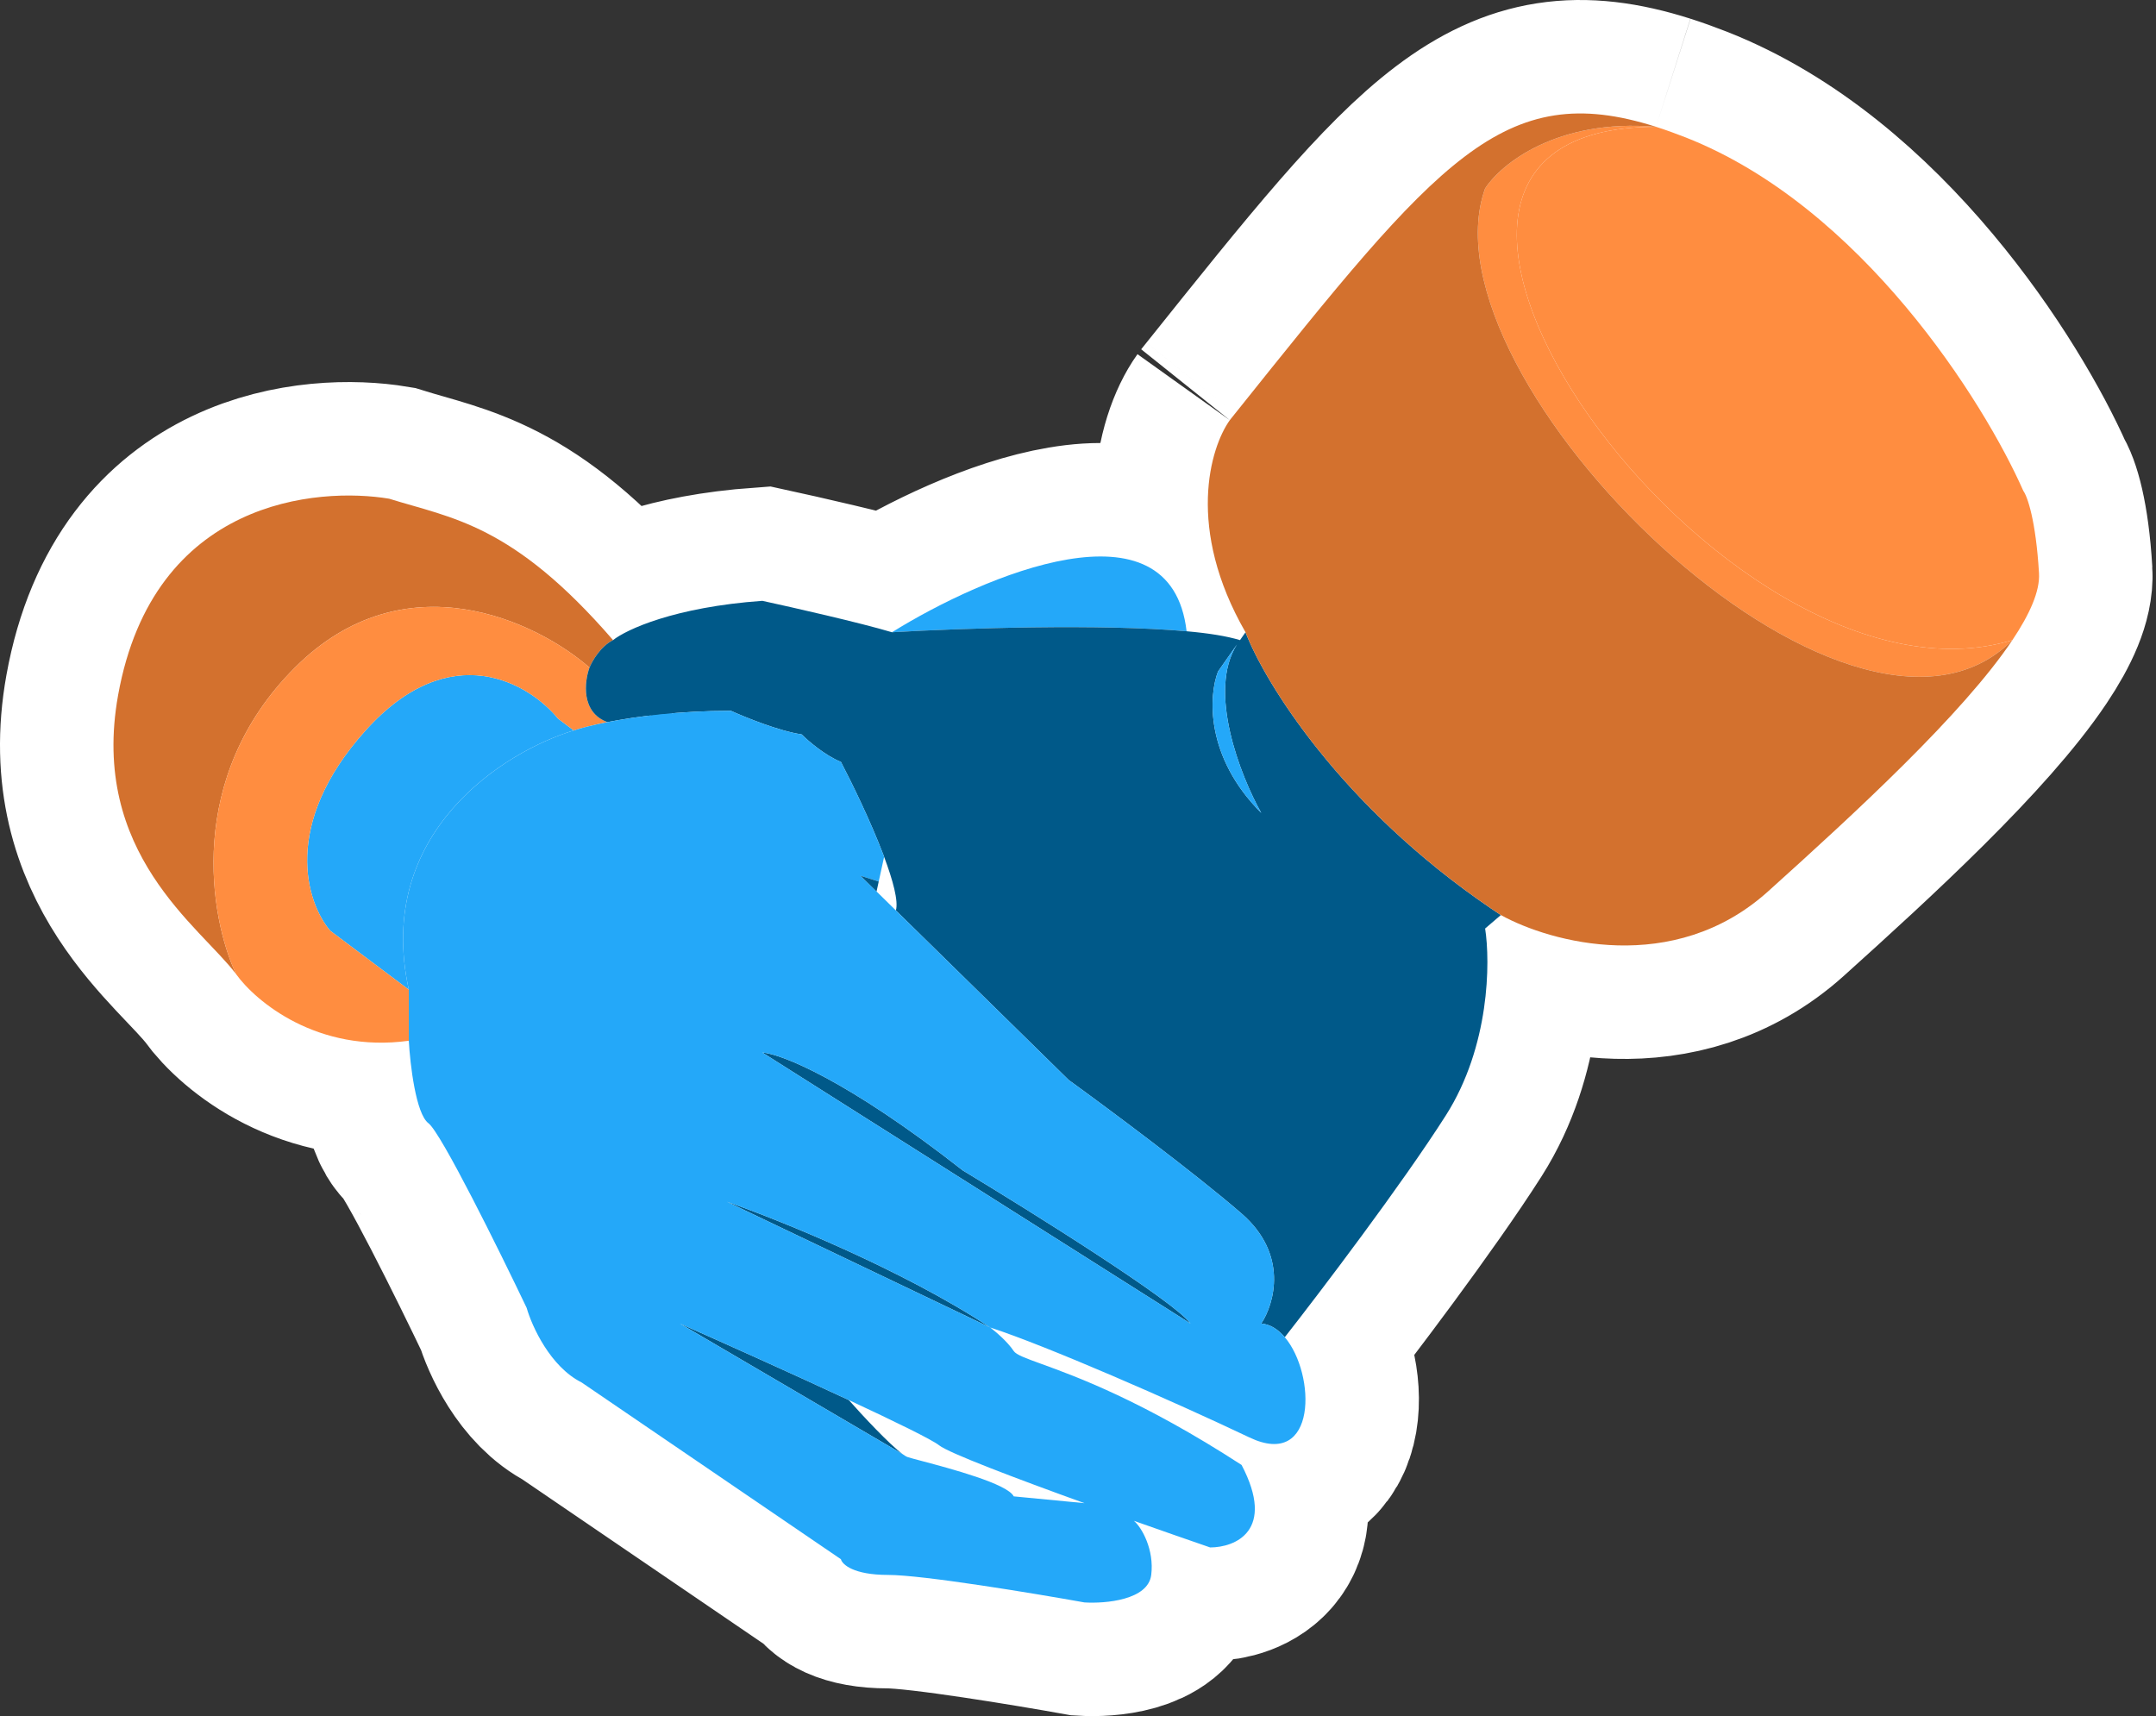
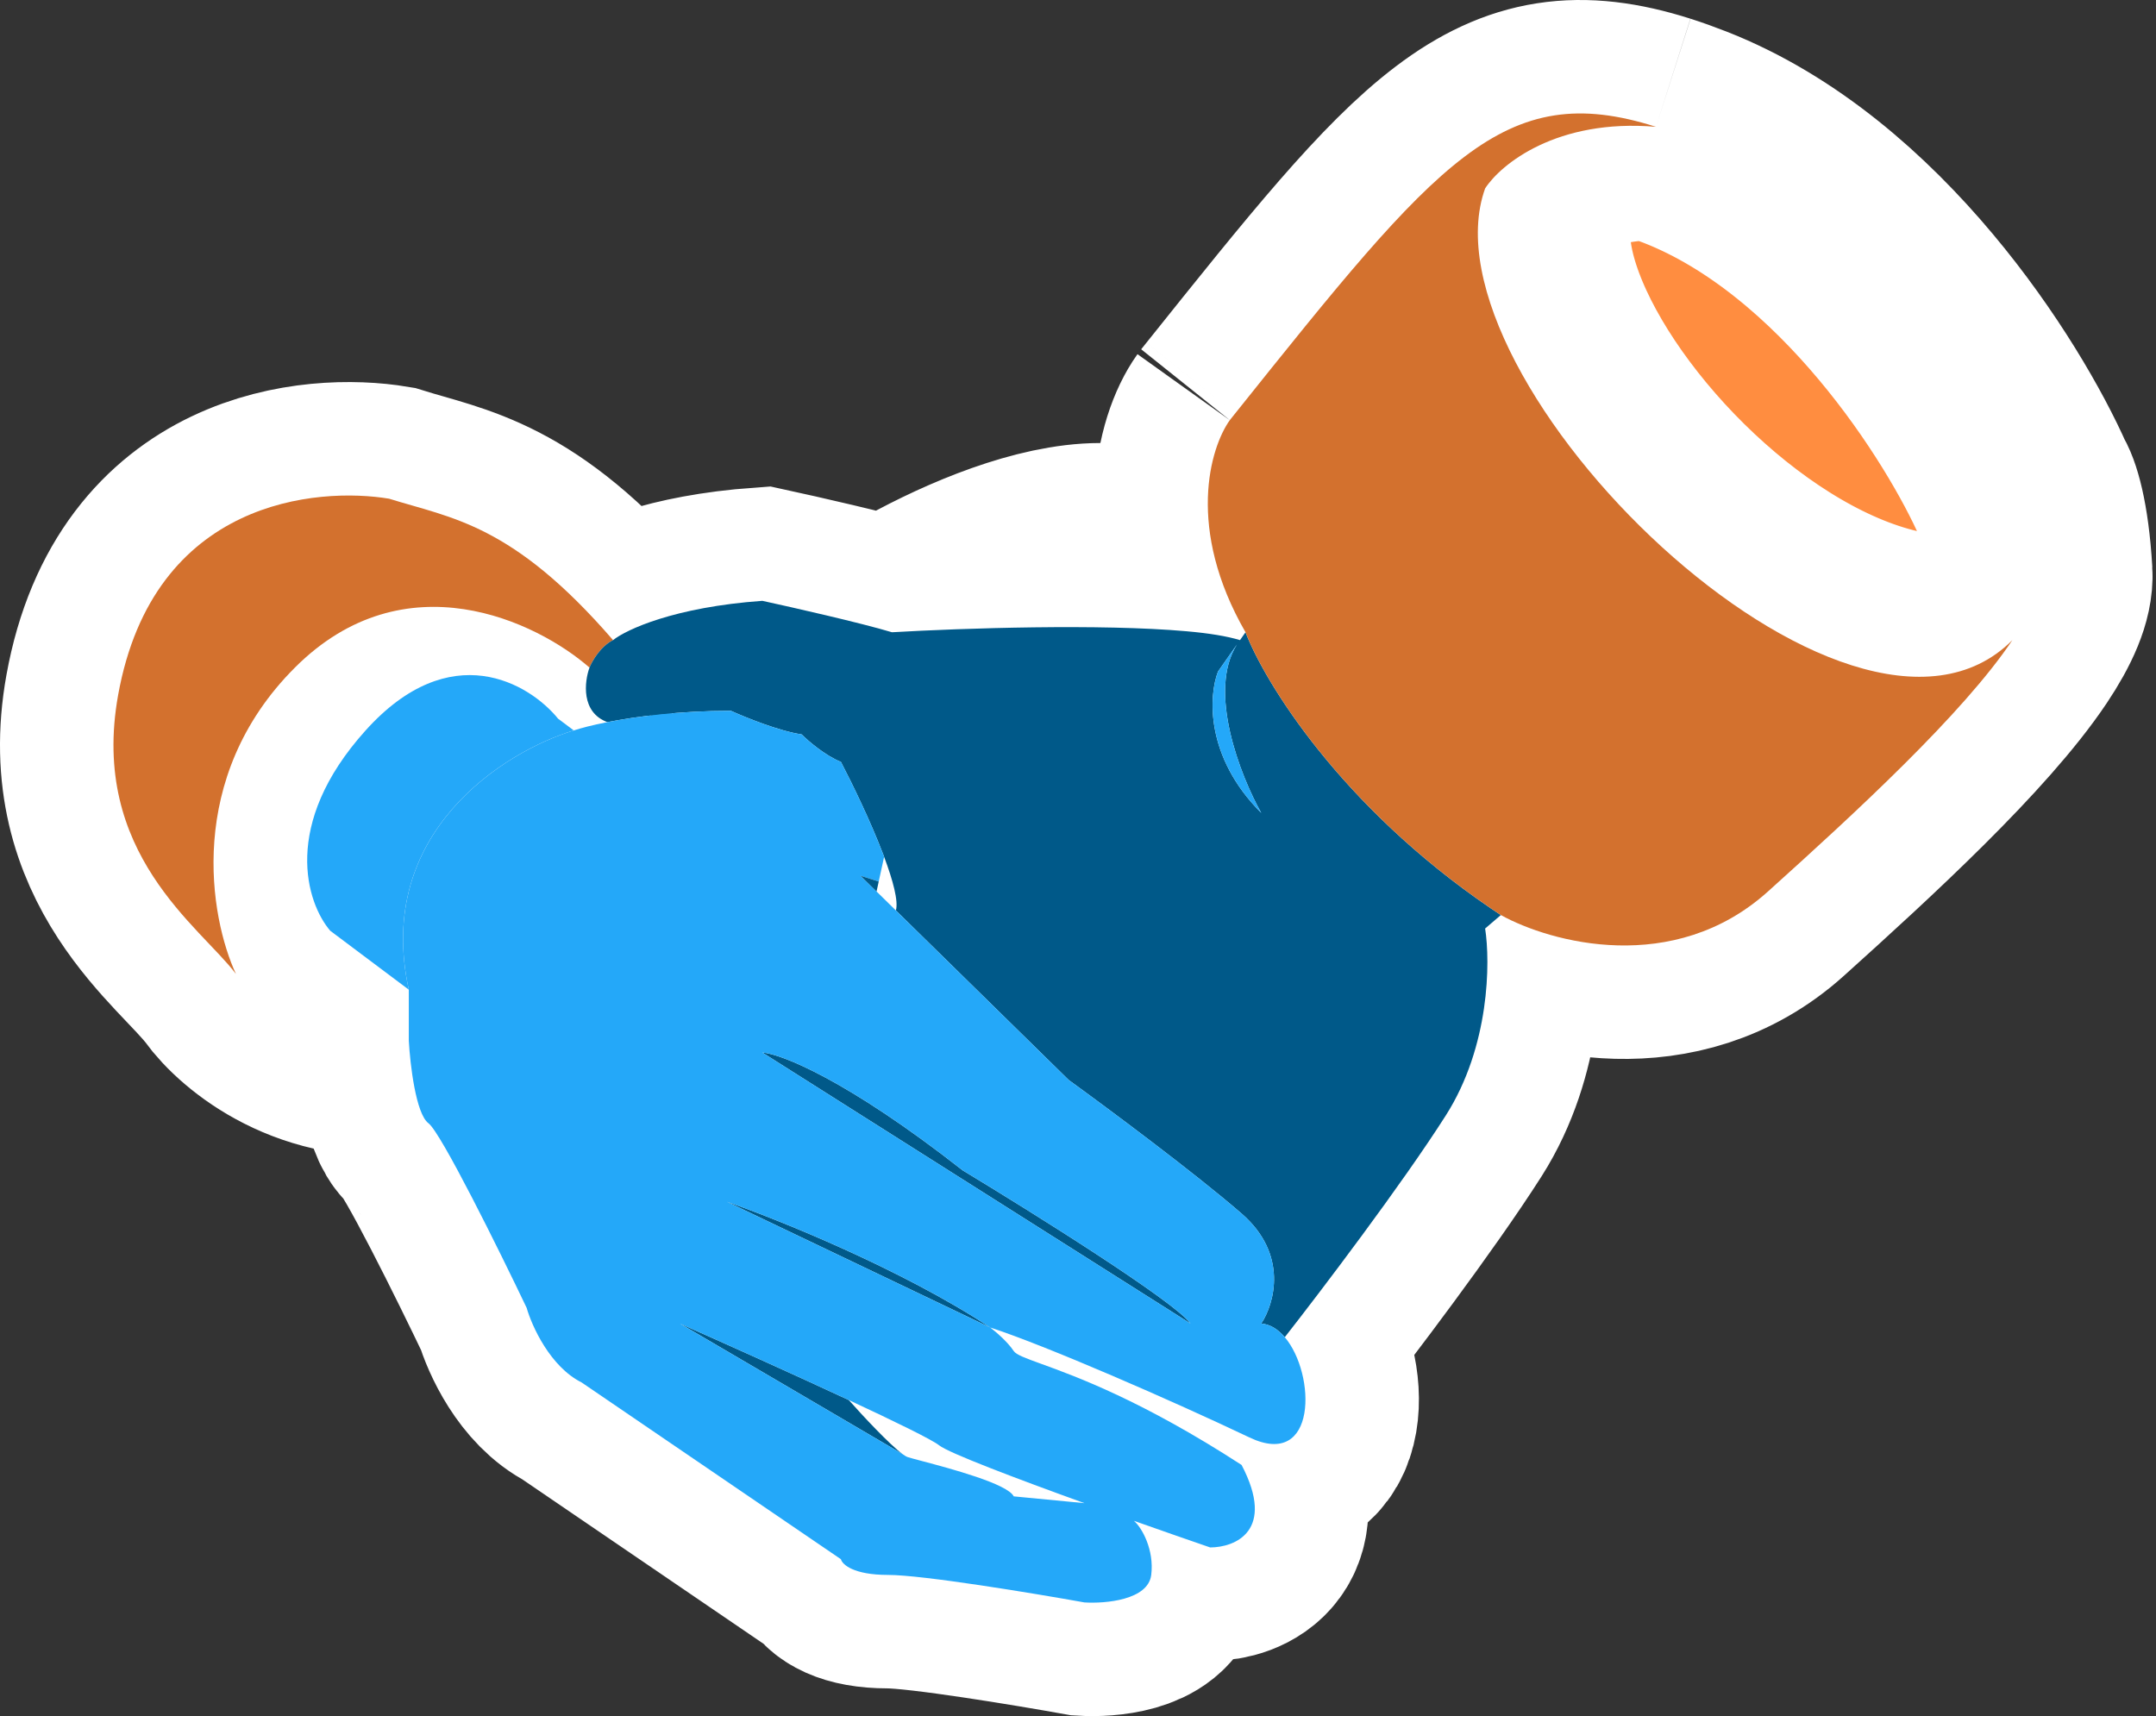
<svg xmlns="http://www.w3.org/2000/svg" width="152" height="121" viewBox="0 0 152 121" fill="none">
  <rect x="0" y="0" width="152" height="121" fill="#333333" stroke="none" />
  <path d="M62.885 44.579C67.918 44.287 77.62 43.972 83.656 44.509C82.548 34.926 69.347 40.563 62.885 44.579Z" fill="#24A8F9" />
  <path d="M23.282 65.626L28.821 69.781C26.384 58.703 35.56 52.98 40.453 51.502L39.345 50.672C37.314 48.179 31.756 44.856 25.774 51.502C19.793 58.149 21.62 63.688 23.282 65.626Z" fill="#24A8F9" />
  <path d="M8.327 49.01C6.315 60.188 14.143 65.35 16.635 68.673C14.789 64.703 13.035 54.826 20.79 47.071C28.544 39.317 37.868 43.84 41.56 47.071C41.745 46.61 42.336 45.576 43.222 45.133C36.132 36.935 31.867 36.547 27.436 35.163C22.451 34.332 10.82 35.163 8.327 49.01Z" fill="#D3712E" />
  <path d="M16.635 68.673C18.02 70.612 22.396 74.267 28.821 73.381V69.781L23.282 65.626C21.62 63.688 19.793 58.149 25.774 51.502C31.756 44.856 37.314 48.179 39.345 50.672L40.453 51.502C40.931 51.343 41.739 51.129 42.82 50.916C40.947 50.226 41.2 48.065 41.56 47.071C37.868 43.84 28.544 39.317 20.79 47.071C13.035 54.826 14.789 64.703 16.635 68.673Z" fill="#FF8D40" />
  <path d="M51.253 84.736C54.853 85.984 63.605 89.505 69.808 93.598L51.253 84.736Z" fill="#005989" />
  <path d="M104.703 13.284C99.875 26.75 130.403 56.654 141.875 45.133C121.475 51.339 91.125 8.941 116.75 8.941C109.75 8.347 105.802 11.589 104.703 13.284Z" fill="#FF8D40" />
  <path fill-rule="evenodd" clip-rule="evenodd" d="M88.918 93.321C89.841 91.936 90.856 88.447 87.533 85.566C84.21 82.686 78.025 78.089 75.347 76.15L63.162 64.195C63.347 63.529 62.956 62.08 62.331 60.413C62.303 60.338 62.275 60.263 62.246 60.188C61.379 57.923 60.115 55.31 59.285 53.718C58.177 53.275 56.977 52.241 56.515 51.779C54.964 51.558 52.546 50.579 51.53 50.118C47.903 50.118 44.87 50.514 42.82 50.916C40.947 50.226 41.2 48.065 41.56 47.071C41.745 46.61 42.336 45.576 43.222 45.133C44.145 44.394 47.542 42.806 53.746 42.363C55.869 42.825 60.669 43.914 62.885 44.579C67.918 44.287 77.62 43.972 83.656 44.509C85.259 44.651 86.492 44.854 87.422 45.133L87.81 44.579C89.164 48.1 94.49 56.811 105.085 64.032C105.324 64.195 105.566 64.357 105.811 64.519L104.703 65.468C105.073 67.829 105.036 73.769 101.934 78.643C98.832 83.517 93.072 91.101 90.579 94.284C90.111 93.733 89.548 93.369 88.918 93.321ZM85.871 47.348L87.204 45.445C85.112 48.729 87.441 54.678 88.918 57.318C84.93 53.33 85.225 49.01 85.871 47.348Z" fill="#005989" />
-   <path d="M85.871 47.348C85.225 49.01 84.93 53.33 88.918 57.318C87.441 54.678 85.112 48.729 87.204 45.445L85.871 47.348Z" fill="#24A8F9" />
+   <path d="M85.871 47.348C85.225 49.01 84.93 53.33 88.918 57.318L85.871 47.348Z" fill="#24A8F9" />
  <path d="M67.87 82.52C59.672 76.095 55.038 74.304 53.746 74.212L83.933 93.321C82.825 91.77 72.763 85.474 67.87 82.52Z" fill="#005989" />
  <path d="M59.839 98.714C55.89 96.874 51.02 94.689 47.93 93.321L63.635 102.527C62.706 101.847 60.796 99.793 59.839 98.714Z" fill="#005989" />
  <path fill-rule="evenodd" clip-rule="evenodd" d="M40.453 51.502C35.56 52.98 26.384 58.703 28.821 69.781V73.381C28.913 75.043 29.319 78.532 30.206 79.197C31.092 79.861 35.191 88.151 37.129 92.213C37.498 93.505 38.791 96.367 41.006 97.475L59.285 109.937C59.377 110.307 60.171 111.045 62.608 111.045C65.045 111.045 72.855 112.338 76.455 112.984C77.932 113.076 80.942 112.818 81.163 111.045C81.385 109.273 80.496 107.692 79.942 107.231C81.943 107.939 83.827 108.594 85.317 109.107C87.071 109.107 89.97 107.943 87.533 103.291C80.533 98.751 75.86 97.053 73.424 96.169C72.294 95.758 71.646 95.523 71.47 95.26C71.027 94.595 70.178 93.875 69.808 93.598C73.778 94.89 82.701 98.787 88.087 101.352C92.883 103.636 92.782 96.878 90.579 94.284C90.111 93.733 89.548 93.369 88.918 93.321C89.841 91.936 90.856 88.447 87.533 85.566C84.21 82.686 78.025 78.089 75.347 76.15L63.162 64.195L61.798 62.857L60.669 61.749L61.951 62.156L62.331 60.413C62.303 60.338 62.275 60.263 62.246 60.188C61.379 57.923 60.115 55.31 59.285 53.718C58.177 53.275 56.977 52.241 56.515 51.779C54.964 51.558 52.546 50.579 51.53 50.118C47.903 50.118 44.87 50.514 42.82 50.916C41.739 51.129 40.931 51.343 40.453 51.502ZM51.253 84.736L69.808 93.598C63.605 89.505 54.853 85.984 51.253 84.736ZM76.455 105.985L71.47 105.506C71.024 104.615 66.989 103.543 64.999 103.015C64.517 102.887 64.155 102.791 63.993 102.737C63.903 102.707 63.781 102.634 63.635 102.527L47.93 93.321C51.02 94.689 55.89 96.874 59.839 98.714C63.085 100.227 65.708 101.506 66.208 101.906C66.877 102.441 71.554 104.216 76.455 105.985ZM53.746 74.212C55.038 74.304 59.672 76.095 67.87 82.52C72.763 85.474 82.825 91.77 83.933 93.321L53.746 74.212Z" fill="#24A8F9" />
  <path d="M60.669 61.749L61.798 62.857L61.951 62.156L60.669 61.749Z" fill="#005989" />
  <path fill-rule="evenodd" clip-rule="evenodd" d="M86.702 29.624C85.317 31.562 83.6 37.268 87.81 44.579C89.164 48.1 94.49 56.811 105.085 64.032C105.324 64.195 105.566 64.357 105.811 64.519C109.319 66.457 117.997 68.839 124.643 62.857C130.768 57.344 138.399 50.327 141.875 45.133C130.403 56.654 99.875 26.75 104.703 13.284C105.802 11.589 109.75 8.347 116.75 8.941C105.987 5.515 101.391 11.261 87.074 29.159L86.702 29.624Z" fill="#D3712E" />
  <path d="M143.752 40.425C143.531 36.658 142.921 34.978 142.645 34.609C139.875 28.331 131.234 14.558 118.827 9.684C118.109 9.402 117.417 9.154 116.75 8.941C91.125 8.941 121.475 51.339 141.875 45.133C143.114 43.282 143.825 41.662 143.752 40.425Z" fill="#FF8D40" />
  <path d="M16.635 68.673C14.143 65.35 6.315 60.188 8.327 49.01C10.82 35.163 22.451 34.332 27.436 35.163C31.867 36.547 36.132 36.935 43.222 45.133M16.635 68.673C18.02 70.612 22.396 74.267 28.821 73.381M16.635 68.673C14.789 64.703 13.035 54.826 20.79 47.071C28.544 39.317 37.868 43.84 41.56 47.071M43.222 45.133C42.336 45.576 41.745 46.61 41.56 47.071M43.222 45.133C44.145 44.394 47.542 42.806 53.746 42.363C55.869 42.825 60.669 43.914 62.885 44.579M28.821 73.381V69.781M28.821 73.381C28.913 75.043 29.319 78.532 30.206 79.197C31.092 79.861 35.191 88.151 37.129 92.213C37.498 93.505 38.791 96.367 41.006 97.475L59.285 109.937C59.377 110.307 60.171 111.045 62.608 111.045C65.045 111.045 72.855 112.338 76.455 112.984C77.932 113.076 80.942 112.818 81.163 111.045C81.385 109.273 80.496 107.692 79.942 107.231M28.821 69.781L23.282 65.626C21.62 63.688 19.793 58.149 25.774 51.502C31.756 44.856 37.314 48.179 39.345 50.672L40.453 51.502M28.821 69.781C26.384 58.703 35.56 52.98 40.453 51.502M40.453 51.502C40.931 51.343 41.739 51.129 42.82 50.916M41.56 47.071C41.2 48.065 40.947 50.226 42.82 50.916M79.942 107.231C78.801 106.827 77.622 106.406 76.455 105.985M79.942 107.231C81.943 107.939 83.827 108.594 85.317 109.107M85.317 109.107C87.071 109.107 89.97 107.943 87.533 103.291C80.533 98.751 75.86 97.053 73.424 96.169C72.294 95.758 71.646 95.523 71.47 95.26C71.027 94.595 70.178 93.875 69.808 93.598M85.317 109.107C82.978 108.302 79.668 107.145 76.455 105.985M59.839 98.714C55.89 96.874 51.02 94.689 47.93 93.321L63.635 102.527M59.839 98.714C63.085 100.227 65.708 101.506 66.208 101.906C66.877 102.441 71.554 104.216 76.455 105.985M59.839 98.714C60.796 99.793 62.706 101.847 63.635 102.527M63.993 102.737C64.155 102.791 64.517 102.887 64.999 103.015C66.989 103.543 71.024 104.615 71.47 105.506L76.455 105.985M63.993 102.737C63.903 102.707 63.781 102.634 63.635 102.527M63.993 102.737L63.635 102.527M69.808 93.598C63.605 89.505 54.853 85.984 51.253 84.736L69.808 93.598ZM69.808 93.598C73.778 94.89 82.701 98.787 88.087 101.352C92.883 103.636 92.782 96.878 90.579 94.284M88.918 93.321C88.087 94.429 85.317 95.26 83.933 93.321M88.918 93.321C89.841 91.936 90.856 88.447 87.533 85.566C84.21 82.686 78.024 78.089 75.347 76.15L63.162 64.195M88.918 93.321C89.548 93.369 90.111 93.733 90.579 94.284M83.933 93.321C82.825 91.77 72.763 85.474 67.87 82.52C59.672 76.095 55.038 74.304 53.746 74.212L83.933 93.321ZM61.798 62.857L60.669 61.749L61.951 62.156M61.798 62.857L63.162 64.195M61.798 62.857L61.951 62.156M62.331 60.413C62.303 60.338 62.275 60.263 62.246 60.188M62.331 60.413C62.956 62.08 63.347 63.529 63.162 64.195M62.331 60.413L61.951 62.156M63.162 64.195C63.356 63.5 62.92 61.949 62.246 60.188M42.82 50.916C44.87 50.514 47.903 50.118 51.53 50.118C52.546 50.579 54.964 51.558 56.515 51.779C56.977 52.241 58.177 53.275 59.285 53.718C60.115 55.31 61.379 57.923 62.246 60.188M62.885 44.579C67.918 44.287 77.62 43.972 83.656 44.509M62.885 44.579C69.347 40.563 82.548 34.926 83.656 44.509M87.422 45.133C86.492 44.854 85.259 44.651 83.656 44.509M87.422 45.133L87.81 44.579M87.422 45.133C87.344 45.234 87.272 45.338 87.204 45.445M87.81 44.579C83.6 37.268 85.317 31.562 86.702 29.624M87.81 44.579C89.164 48.1 94.49 56.811 105.085 64.032M87.81 44.579L87.204 45.445M105.811 64.519L104.703 65.468M105.811 64.519C109.319 66.457 117.997 68.839 124.643 62.857C130.768 57.344 138.399 50.327 141.875 45.133M105.811 64.519C105.566 64.357 105.324 64.195 105.085 64.032M104.703 65.468L101.934 67.842L105.085 64.032M104.703 65.468C105.073 67.829 105.036 73.769 101.934 78.643C98.832 83.517 93.072 91.101 90.579 94.284M86.702 29.624L87.074 29.159M86.702 29.624C86.827 29.468 86.951 29.313 87.074 29.159M141.875 45.133C143.114 43.282 143.825 41.662 143.752 40.425C143.531 36.658 142.921 34.978 142.645 34.609C139.875 28.331 131.234 14.558 118.827 9.684C118.109 9.402 117.417 9.154 116.75 8.941M141.875 45.133C130.403 56.654 99.875 26.75 104.703 13.284C105.802 11.589 109.75 8.347 116.75 8.941M141.875 45.133C121.475 51.339 91.125 8.941 116.75 8.941M87.074 29.159C101.391 11.261 105.987 5.515 116.75 8.941M87.204 45.445L85.871 47.348C85.225 49.01 84.93 53.33 88.918 57.318C87.441 54.678 85.112 48.729 87.204 45.445Z" stroke="white" stroke-width="16" />
-   <path d="M62.885 44.579C67.918 44.287 77.62 43.972 83.656 44.509C82.548 34.926 69.347 40.563 62.885 44.579Z" fill="#24A8F9" />
  <path d="M23.282 65.626L28.821 69.781C26.384 58.703 35.56 52.98 40.453 51.502L39.345 50.672C37.314 48.179 31.756 44.856 25.774 51.502C19.793 58.149 21.62 63.688 23.282 65.626Z" fill="#24A8F9" />
  <path d="M8.327 49.01C6.315 60.188 14.143 65.35 16.635 68.673C14.789 64.703 13.035 54.826 20.79 47.071C28.544 39.317 37.868 43.84 41.56 47.071C41.745 46.61 42.336 45.576 43.222 45.133C36.132 36.935 31.867 36.547 27.436 35.163C22.451 34.332 10.82 35.163 8.327 49.01Z" fill="#D3712E" />
-   <path d="M16.635 68.673C18.02 70.612 22.396 74.267 28.821 73.381V69.781L23.282 65.626C21.62 63.688 19.793 58.149 25.774 51.502C31.756 44.856 37.314 48.179 39.345 50.672L40.453 51.502C40.931 51.343 41.739 51.129 42.82 50.916C40.947 50.226 41.2 48.065 41.56 47.071C37.868 43.84 28.544 39.317 20.79 47.071C13.035 54.826 14.789 64.703 16.635 68.673Z" fill="#FF8D40" />
  <path d="M51.253 84.736C54.853 85.984 63.605 89.505 69.808 93.598L51.253 84.736Z" fill="#005989" />
-   <path d="M104.703 13.284C99.875 26.75 130.403 56.654 141.875 45.133C121.475 51.339 91.125 8.941 116.75 8.941C109.75 8.347 105.802 11.589 104.703 13.284Z" fill="#FF8D40" />
  <path fill-rule="evenodd" clip-rule="evenodd" d="M88.918 93.321C89.841 91.936 90.856 88.447 87.533 85.566C84.21 82.686 78.025 78.089 75.347 76.15L63.162 64.195C63.347 63.529 62.956 62.08 62.331 60.413C62.303 60.338 62.275 60.263 62.246 60.188C61.379 57.923 60.115 55.31 59.285 53.718C58.177 53.275 56.977 52.241 56.515 51.779C54.964 51.558 52.546 50.579 51.53 50.118C47.903 50.118 44.87 50.514 42.82 50.916C40.947 50.226 41.2 48.065 41.56 47.071C41.745 46.61 42.336 45.576 43.222 45.133C44.145 44.394 47.542 42.806 53.746 42.363C55.869 42.825 60.669 43.914 62.885 44.579C67.918 44.287 77.62 43.972 83.656 44.509C85.259 44.651 86.492 44.854 87.422 45.133L87.81 44.579C89.164 48.1 94.49 56.811 105.085 64.032C105.324 64.195 105.566 64.357 105.811 64.519L104.703 65.468C105.073 67.829 105.036 73.769 101.934 78.643C98.832 83.517 93.072 91.101 90.579 94.284C90.111 93.733 89.548 93.369 88.918 93.321ZM85.871 47.348L87.204 45.445C85.112 48.729 87.441 54.678 88.918 57.318C84.93 53.33 85.225 49.01 85.871 47.348Z" fill="#005989" />
  <path d="M85.871 47.348C85.225 49.01 84.93 53.33 88.918 57.318C87.441 54.678 85.112 48.729 87.204 45.445L85.871 47.348Z" fill="#24A8F9" />
  <path d="M67.87 82.52C59.672 76.095 55.038 74.304 53.746 74.212L83.933 93.321C82.825 91.77 72.763 85.474 67.87 82.52Z" fill="#005989" />
  <path d="M59.839 98.714C55.89 96.874 51.02 94.689 47.93 93.321L63.635 102.527C62.706 101.847 60.796 99.793 59.839 98.714Z" fill="#005989" />
  <path fill-rule="evenodd" clip-rule="evenodd" d="M40.453 51.502C35.56 52.98 26.384 58.703 28.821 69.781V73.381C28.913 75.043 29.319 78.532 30.206 79.197C31.092 79.861 35.191 88.151 37.129 92.213C37.498 93.505 38.791 96.367 41.006 97.475L59.285 109.937C59.377 110.307 60.171 111.045 62.608 111.045C65.045 111.045 72.855 112.338 76.455 112.984C77.932 113.076 80.942 112.818 81.163 111.045C81.385 109.273 80.496 107.692 79.942 107.231C81.943 107.939 83.827 108.594 85.317 109.107C87.071 109.107 89.97 107.943 87.533 103.291C80.533 98.751 75.86 97.053 73.424 96.169C72.294 95.758 71.646 95.523 71.47 95.26C71.027 94.595 70.178 93.875 69.808 93.598C73.778 94.89 82.701 98.787 88.087 101.352C92.883 103.636 92.782 96.878 90.579 94.284C90.111 93.733 89.548 93.369 88.918 93.321C89.841 91.936 90.856 88.447 87.533 85.566C84.21 82.686 78.025 78.089 75.347 76.15L63.162 64.195L61.798 62.857L60.669 61.749L61.951 62.156L62.331 60.413C62.303 60.338 62.275 60.263 62.246 60.188C61.379 57.923 60.115 55.31 59.285 53.718C58.177 53.275 56.977 52.241 56.515 51.779C54.964 51.558 52.546 50.579 51.53 50.118C47.903 50.118 44.87 50.514 42.82 50.916C41.739 51.129 40.931 51.343 40.453 51.502ZM51.253 84.736L69.808 93.598C63.605 89.505 54.853 85.984 51.253 84.736ZM76.455 105.985L71.47 105.506C71.024 104.615 66.989 103.543 64.999 103.015C64.517 102.887 64.155 102.791 63.993 102.737C63.903 102.707 63.781 102.634 63.635 102.527L47.93 93.321C51.02 94.689 55.89 96.874 59.839 98.714C63.085 100.227 65.708 101.506 66.208 101.906C66.877 102.441 71.554 104.216 76.455 105.985ZM53.746 74.212C55.038 74.304 59.672 76.095 67.87 82.52C72.763 85.474 82.825 91.77 83.933 93.321L53.746 74.212Z" fill="#24A8F9" />
  <path d="M60.669 61.749L61.798 62.857L61.951 62.156L60.669 61.749Z" fill="#005989" />
  <path fill-rule="evenodd" clip-rule="evenodd" d="M86.702 29.624C85.317 31.562 83.6 37.268 87.81 44.579C89.164 48.1 94.49 56.811 105.085 64.032C105.324 64.195 105.566 64.357 105.811 64.519C109.319 66.457 117.997 68.839 124.643 62.857C130.768 57.344 138.399 50.327 141.875 45.133C130.403 56.654 99.875 26.75 104.703 13.284C105.802 11.589 109.75 8.347 116.75 8.941C105.987 5.515 101.391 11.261 87.074 29.159L86.702 29.624Z" fill="#D3712E" />
-   <path d="M143.752 40.425C143.531 36.658 142.921 34.978 142.645 34.609C139.875 28.331 131.234 14.558 118.827 9.684C118.109 9.402 117.417 9.154 116.75 8.941C91.125 8.941 121.475 51.339 141.875 45.133C143.114 43.282 143.825 41.662 143.752 40.425Z" fill="#FF8D40" />
</svg>